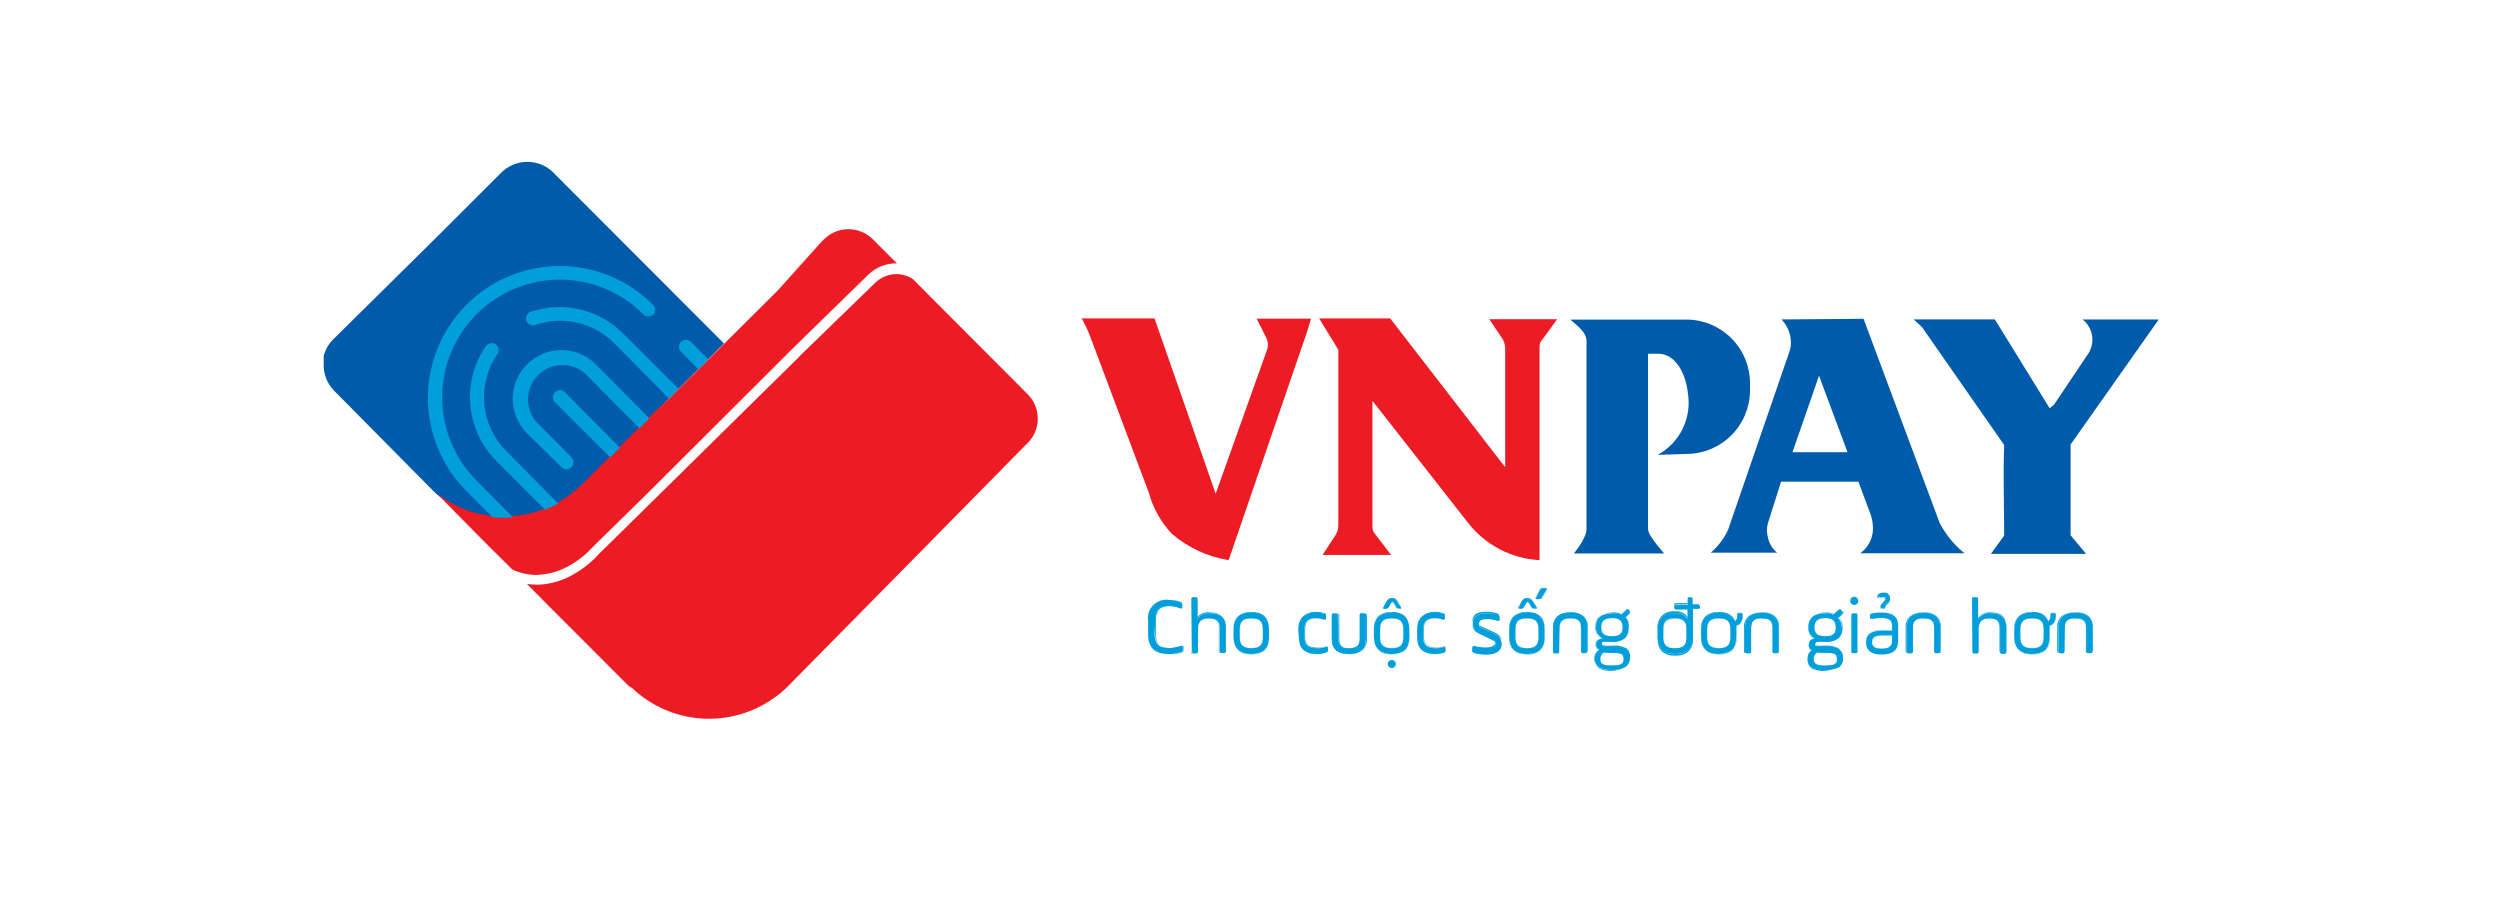
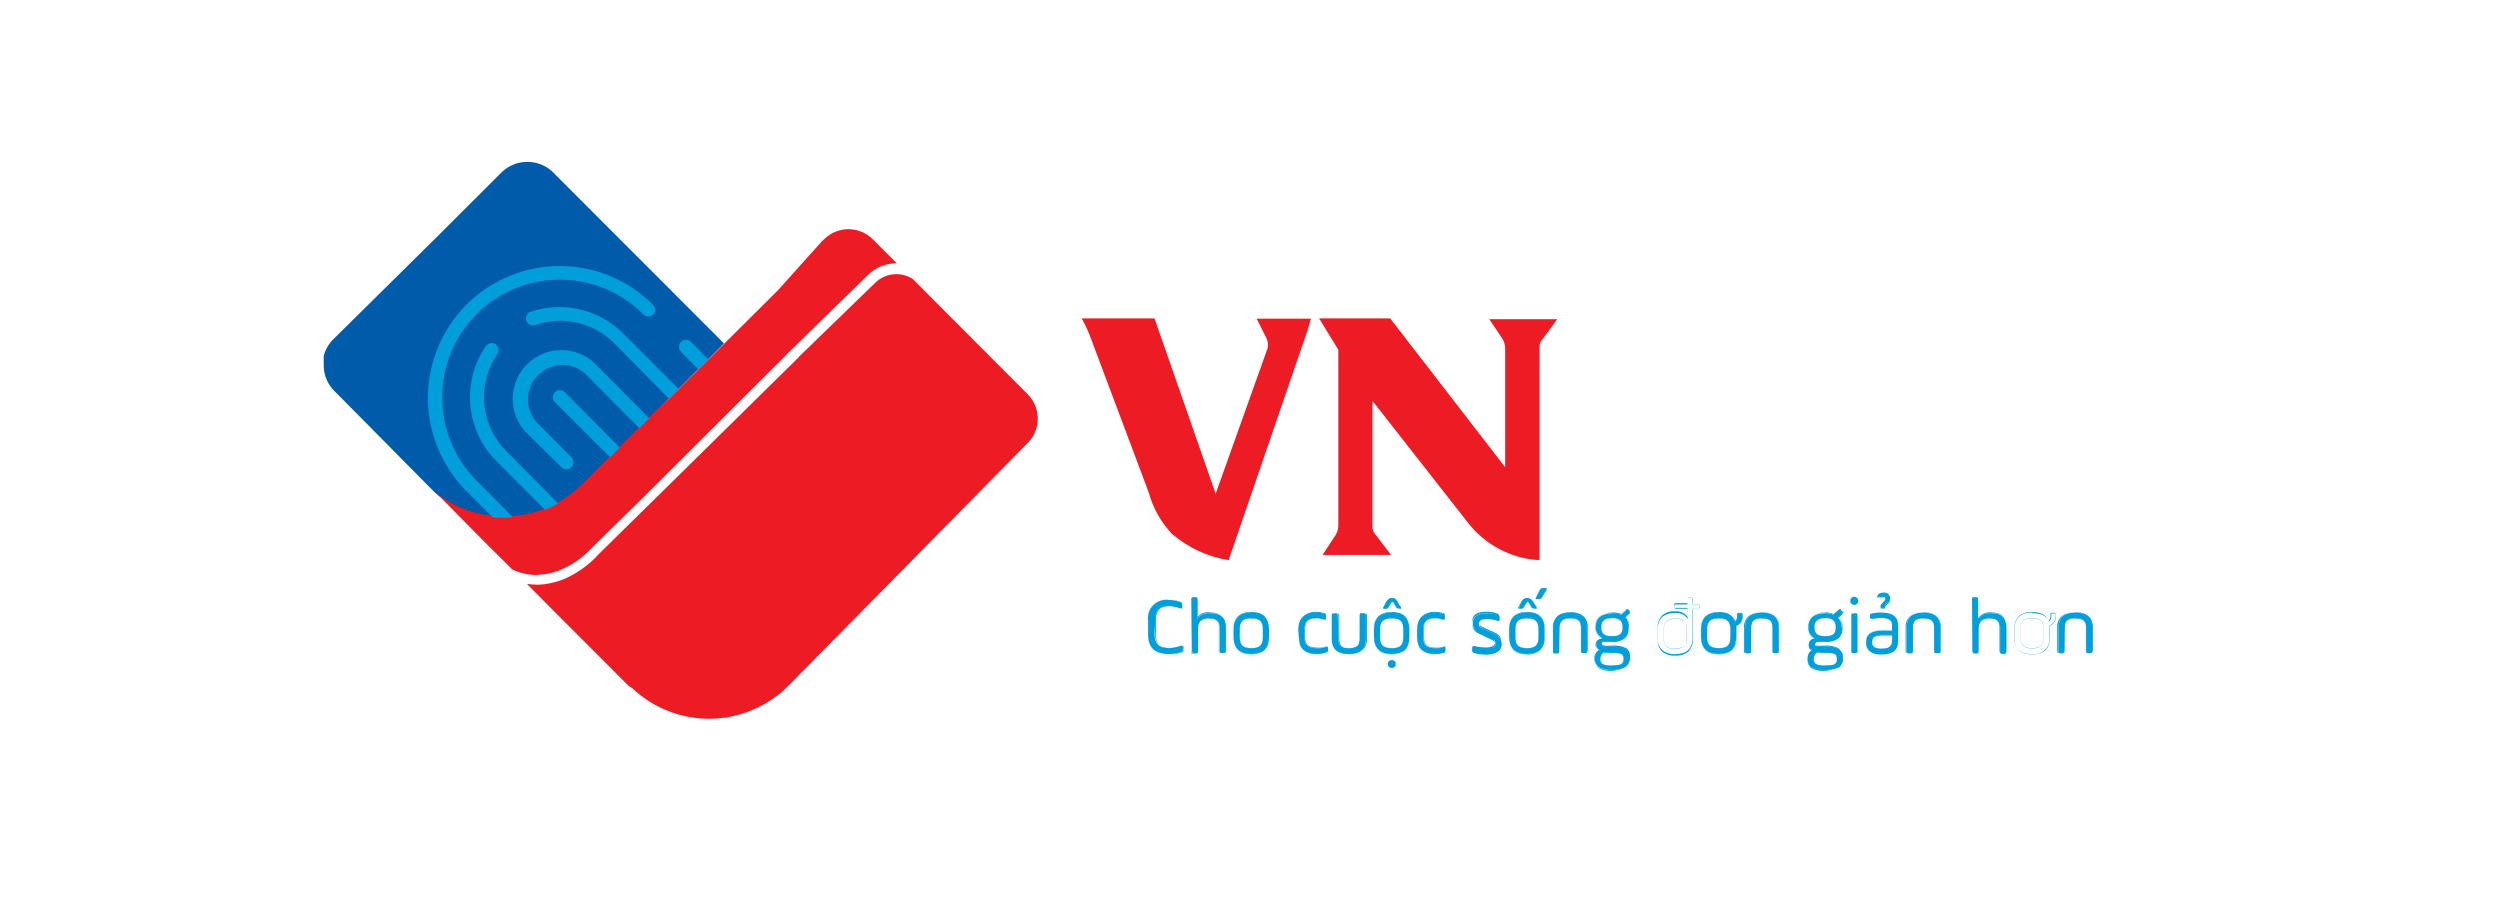
<svg xmlns="http://www.w3.org/2000/svg" fill="none" height="50" viewBox="0 0 139 50" width="139">
  <clipPath id="a">
    <path d="m18 9h102v31h-102z" />
  </clipPath>
  <g clip-path="url(#a)">
    <path d="m40.255 19.097-2.95 2.952-.147.148-.937.937-.693.701-.937.937-.147.14-.406.413-.147.14-1.379 1.38-.147.14c-.403.403-.86.748-1.357 1.026-.237.133-.484.249-.738.347-.571.222-1.173.354-1.784.391-.37.033-.743.033-1.113 0-.809-.088-1.591-.339-2.301-.738-.321-.166-.619-.375-.885-.62l-.17-.17-5.376-5.432-.111-.111c-.096-.104-.18-.217-.251-.34-.184-.313-.281-.67-.28-1.033-.004-.057-.004-.113 0-.17 0-.089 0-.177 0-.258v-.096c.072-.268.198-.519.369-.738.045-.058.095-.112.147-.162l.096-.096 5.789-5.72 3.466-3.462c.369-.37.864-.585 1.386-.603.522-.018 1.031.163 1.424.507z" fill="#005baa" />
    <path d="m29.835 31.969c-.466-.002-.927-.105-1.349-.303l-1.099-1.092-.273-.266-.044-.052-.509-.509-2.559-2.591.17.17c.268.248.568.459.892.627.709.399 1.492.65 2.301.738.37.033.743.033 1.113 0 .611-.038 1.213-.17 1.784-.391.254-.098.5-.214.738-.347.497-.278.954-.623 1.357-1.026l.147-.14 1.379-1.38.147-.14.406-.413.147-.14.936-.937.693-.701.959-.886.147-.148 5.936-5.905 2.433-2.709.133-.126c.359-.358.846-.559 1.353-.559.507 0 .994.201 1.353.559l1.342 1.343h.044c-.301-.013-.602.036-.883.144s-.538.272-.754.483l-4.535 4.429-.044.052-7.876 7.853-2.913 2.856-.177.185c-.396.385-.852.704-1.349.945-.277.134-.569.234-.87.295-.172.036-.348.058-.524.066z" fill="#ed1c24" />
    <path d="m57.142 24.625-.147.148-6.423 6.525-6.762 6.857c-.21.212-.437.407-.678.583l-.096.066c-1.176.841-2.607 1.245-4.048 1.144s-2.802-.701-3.849-1.698l-.177-.103-1.158-1.159-3.267-3.27-1.091-1.1-.147-.155c.175.029.353.044.531.044h.155c.208-.009.416-.036.619-.081.345-.069.68-.183.996-.34.543-.27 1.041-.624 1.475-1.048l.199-.214 2.507-2.465 8.62-8.488.044-.059 4.233-4.104c.275-.264.632-.426 1.011-.459.379-.034.759.063 1.076.275l.988.996 5.383 5.396c.048.046.092.095.133.148.3.367.453.832.43 1.305s-.221.921-.555 1.256z" fill="#ed1c24" />
    <path d="m36.332 17.481c-.076.071-.176.11-.28.11-.104 0-.204-.039-.28-.11-.606-.61-1.326-1.095-2.119-1.427s-1.643-.504-2.503-.507c-1.736-.005-3.402.679-4.633 1.904-1.231 1.224-1.926 2.888-1.931 4.625-.005 1.737.679 3.405 1.902 4.638l1.991 2.008c.002.015.002.03 0 .044-.36.033-.723.033-1.084 0l-1.475-1.476c-1.369-1.38-2.134-3.248-2.127-5.193s.785-3.807 2.164-5.177c1.379-1.37 3.245-2.136 5.188-2.129 1.943.007 3.804.786 5.173 2.166.067.07.105.162.108.259.003.097-.031.191-.093.265z" fill="#009edb" />
    <path d="m39.385 19.99-.553.546-.966-.974c-.036-.036-.065-.08-.085-.127-.02-.047-.03-.098-.03-.15s.01-.102.03-.15c.02-.048.049-.091.085-.127.036-.036.079-.065.127-.085.047-.02.098-.03.15-.03.051 0 .102.01.15.03.048.02.091.049.127.085z" fill="#009edb" />
    <path d="m31.038 27.999c-.237.131-.483.245-.737.34l-2.714-2.716c-.823-.83-1.331-1.921-1.436-3.085s.199-2.329.86-3.292c.06-.085.15-.143.252-.163s.207.002.294.059c.042.029.078.067.106.11.028.043.046.092.055.143.009.051.008.103-.004.153s-.032.098-.062.14c-.557.813-.814 1.796-.725 2.778.089.982.517 1.903 1.212 2.603z" fill="#009edb" />
    <path d="m37.733 21.622-.406.406-.133.133-3.046-3.078c-.557-.56-1.26-.953-2.029-1.135s-1.573-.144-2.322.109c-.05.023-.104.035-.16.036-.055.001-.11-.01-.16-.032-.051-.022-.096-.054-.133-.095-.037-.041-.065-.089-.083-.141s-.023-.108-.018-.163c.006-.055.023-.108.05-.156.028-.048.065-.089.11-.121s.096-.055.15-.066c.883-.29 1.829-.327 2.732-.108.903.219 1.727.686 2.379 1.348z" fill="#009edb" />
    <path d="m36.104 23.26-.553.554-3.06-3.085c-.369-.302-.837-.457-1.313-.432-.476.024-.926.225-1.262.563-.336.338-.534.79-.556 1.266-.022.477.135.944.439 1.312l1.969 1.986c.073.073.115.173.115.277 0 .104-.041.203-.115.277-.073.073-.173.115-.277.115-.104 0-.203-.041-.277-.115l-2.006-1.985c-.468-.517-.719-1.195-.7-1.892s.306-1.361.801-1.851 1.161-.772 1.857-.784 1.372.245 1.883.719z" fill="#009edb" />
    <path d="m34.466 24.892-.406.413-.133.125-3.075-3.07c-.073-.073-.115-.173-.115-.277s.041-.203.115-.277c.073-.073.173-.115.277-.115s.203.041.277.115z" fill="#009edb" />
-     <path clip-rule="evenodd" d="m111.416 24.721-4.557-6.54-.457-.421h4.513l3.045 4.938.244-.199 1.836-2.738c.23-.299.333-.677.286-1.052s-.24-.715-.537-.948h4.24l-4.903 6.953v5.049l.862 1.033h-5.294l.737-1.018c0-1.675-.059-3.381 0-5.056zm-12.366-6.96c.292.303.474.696.516 1.115.029.25-.004.504-.096.738l-3.385 9.831c-.224.494-.554.932-.966 1.284h3.687c-.271-.222-.454-.533-.516-.878-.067-.242-.067-.497 0-.738l.737-2.332h4.299l.671 1.801c.068.18.11.369.125.561.044.306.003.619-.118.904s-.317.531-.568.713h5.789c-.571-.46-1.04-1.033-1.379-1.683l-4.233-11.352zm3.687 7.381h-3.075l1.475-4.251 1.585 4.251zm-15.42-7.373h6.452c.936.002 1.833.375 2.495 1.038s1.035 1.561 1.037 2.498v.435c-.012.928-.387 1.815-1.044 2.469-.658.654-1.546 1.024-2.473 1.03l-1.615.052c.605-.33 1.091-.842 1.391-1.462.3-.621.399-1.32.282-1.999-.125-1.092-.686-2.14-1.622-2.163h-.59v9.676c-.003.155.044.308.133.435.177.278.374.541.59.79l.17.207h-5.014l.214-.288c.157-.207.288-.433.391-.672.065-.139.098-.29.096-.443v-10.415c-.022-.546-.56-.856-.892-1.188z" fill="#005baa" fill-rule="evenodd" />
    <path clip-rule="evenodd" d="m60.143 17.702h4.048l3.4 9.75 2.883-8.075c.053-.235.01-.482-.118-.686-.155-.332-.325-.649-.487-.974h3.023c-.177.657-.442 1.38-.671 2.045l-3.908 11.382c-1.173-.188-2.271-.699-3.171-1.476-.604-.651-1.042-1.438-1.276-2.296l-3.267-8.702c-.13-.333-.283-.656-.457-.967zm16.164 4.584v6.968c0 .281.066.332.243.561l.796 1.041h-3.812l.641-.982c.157-.191.241-.432.236-.679v-9.75l-1.069-1.742h3.953l6.393 8.274v-6.569c.007-.249-.074-.492-.229-.686-.214-.332-.442-.649-.656-.974h3.776l-.737 1.011c-.177.222-.243.273-.243.561v11.824c-.772-.04-1.527-.246-2.213-.604-.686-.358-1.287-.859-1.762-1.47z" fill="#ed1c24" fill-rule="evenodd" />
    <g fill="#009edb">
      <path d="m64.192 35.247c0 .517.221.79.789.79.222 0 .442-.04.649-.118.103-.044.133 0 .133.096v.059c0 .088 0 .126-.133.177-.204.08-.422.118-.642.111-.782 0-1.15-.347-1.15-1.115v-.738c-.022-.156-.007-.314.042-.464.05-.149.133-.285.244-.396s.246-.196.394-.246.307-.066.463-.045c.214.001.427.041.627.118.103.037.125.081.125.17v.059c0 .111-.044.14-.14.103-.198-.085-.411-.128-.627-.126-.546 0-.737.266-.737.842z" />
      <path d="m64.988 36.369c-.789 0-1.158-.362-1.158-1.122v-.738c-.022-.156-.008-.316.042-.466.05-.15.134-.286.246-.398s.248-.196.397-.246c.15-.05.309-.065.465-.042.214.001.427.041.627.118.111.044.133.089.133.177v.059.111c0 .015-.059 0-.111 0-.2-.079-.412-.119-.627-.118-.531 0-.737.258-.737.834v.738c0 .539.236.782.782.782.22.003.437-.037.641-.118h.111c.022 0 0 .052 0 .111v.059c0 .096 0 .133-.133.177-.217.08-.449.108-.678.081zm0-3.004c-.157-.023-.317-.008-.467.042s-.286.135-.398.248-.194.25-.243.401c-.048.151-.061.311-.036.468v.738c0 .738.369 1.107 1.15 1.107.217.012.434-.026.634-.111.111-.044.133-.081.133-.17v-.074c0-.059 0-.089 0-.103 0-.015-.044 0-.096 0-.207.081-.427.121-.649.118-.546 0-.796-.244-.796-.79v-.738c0-.583.243-.841.782-.841.217-.004.433.037.634.118h.096c.007-.016.011-.034.011-.052s-.004-.035-.011-.052v-.059c0-.081 0-.126-.133-.17-.199-.067-.409-.097-.619-.089z" />
      <path d="m66.242 33.357c0-.126 0-.148.14-.148h.052c.118 0 .14 0 .14.148v1.041c.086-.111.199-.197.328-.25.129-.053.271-.071.409-.052.524 0 .833.221.833.738v1.329c0 .118 0 .14-.14.14h-.059c-.118 0-.14 0-.14-.14v-1.277c0-.354-.155-.509-.575-.509s-.619.17-.619.583v1.218c0 .118 0 .14-.14.14h-.052c-.111 0-.14 0-.14-.14z" />
      <path d="m67.967 36.31h-.059c-.118 0-.14 0-.14-.148v-1.277c0-.362-.17-.502-.575-.502s-.612.17-.612.576v1.218c0 .118 0 .148-.147.148h-.052c-.118 0-.147 0-.147-.148v-2.82c0-.133 0-.155.147-.155h.052c.118 0 .147 0 .147.155v1.026c.086-.109.2-.194.329-.246.129-.052.27-.069.408-.049.553 0 .833.266.833.797v1.329c-.007.096-.059.096-.184.096zm-.774-1.956c.413 0 .583.155.583.517v1.292c0 .118 0 .133.133.133h.059c.118 0 .14 0 .14-.133v-1.329c0-.524-.28-.782-.826-.782-.139-.026-.282-.011-.413.043-.131.054-.243.144-.324.26v-.996c0-.118 0-.14-.133-.14h-.052c-.111 0-.14 0-.14.14v2.856c0 .118 0 .133.14.133h.052c.118 0 .133 0 .133-.133v-1.255c.022-.413.214-.591.649-.591z" />
      <path d="m68.587 35.416v-.413c0-.627.332-.945.988-.945s.981.325.981.945v.413c0 .635-.325.945-.981.945s-.988-.325-.988-.945zm1.63-.413c0-.435-.155-.627-.642-.627s-.649.192-.649.627v.413c0 .435.162.627.649.627s.642-.192.642-.627z" />
      <path d="m69.575 36.368c-.678 0-.988-.303-.988-.952v-.413c-.013-.133.002-.268.044-.395.042-.127.11-.244.199-.344.207-.169.471-.253.737-.236.671 0 .981.303.981.952v.413c.02.133.009.268-.033.395-.042.127-.113.243-.208.338s-.21.166-.338.208-.263.053-.395.033zm0-2.303c-.266-.021-.53.061-.737.229-.091.098-.16.215-.202.343-.042.127-.056.262-.042.396v.413c0 .642.31.937.981.937.266.024.531-.059.737-.229.091-.099.16-.215.202-.343.042-.127.056-.262.042-.396v-.413c-.007-.642-.317-.908-.981-.908zm0 1.985c-.472 0-.656-.177-.656-.635v-.413c0-.458.177-.635.656-.635s.649.177.649.635v.413c0 .465-.177.635-.649.635zm0-1.668c-.472 0-.641.162-.641.62v.413c0 .45.177.62.641.62s.642-.162.642-.62v-.413c0-.458-.177-.62-.642-.62z" />
      <path d="m72.186 34.988c0-.59.317-.93 1.003-.93.133-.004.265.016.391.059.111 0 .14.066.14.17v.044c0 .111 0 .148-.14.111-.123-.046-.253-.068-.384-.066-.501 0-.671.199-.671.62v.435c0 .45.199.613.737.613.135.005.27-.015.398-.059.103-.037.133 0 .133.111v.044c0 .096 0 .133-.14.162-.136.043-.278.063-.42.059-.686 0-1.01-.295-1.01-.93z" />
      <path d="m73.196 36.369c-.265.015-.527-.066-.737-.229-.093-.098-.163-.214-.206-.342s-.058-.263-.044-.397v-.443c-.008-.126.01-.251.053-.37.043-.118.11-.226.197-.317.203-.177.468-.268.737-.251.133-.001.265.019.391.059.118 0 .14.074.14.177v.044.118c-.017.009-.036.014-.055.014-.019 0-.038-.005-.055-.014-.124-.039-.253-.059-.383-.059-.479 0-.671.177-.671.613v.435c0 .443.192.605.738.605.135.006.27-.015.398-.059h.103c.022 0 .037.052.037.118v.044c0 .103 0 .14-.147.17-.159.056-.326.084-.494.081zm0-2.303c-.656 0-.996.317-.996.923v.443c0 .635.317.923 1.003.923.142.003.283-.014.42-.052.111 0 .14-.067.14-.162v-.044c0-.059 0-.096 0-.111 0-.015-.052 0-.096 0-.131.04-.268.06-.406.059-.509 0-.737-.177-.737-.62v-.435c0-.443.199-.627.678-.627.131-.001.261.021.383.066h.103c.022 0 0-.052 0-.111v-.044c0-.096 0-.133-.133-.17-.122-.02-.246-.023-.369-.007z" />
      <path d="m74.413 35.52c0 .354.147.524.597.524.45 0 .597-.162.597-.524v-1.277c0-.111 0-.14.147-.14h.044c.125 0 .147 0 .147.14v1.277c0 .546-.273.842-.936.842-.664 0-.966-.281-.966-.842v-1.277c0-.111 0-.14.147-.14h.044c.125 0 .147 0 .147.14z" />
      <path d="m75.01 36.368c-.619 0-.936-.288-.936-.849v-1.277c0-.111 0-.148.14-.148h.052c.125 0 .147 0 .147.148v1.277c0 .377.17.517.597.517s.59-.14.59-.517v-1.277c0-.111 0-.148.155-.148h.044c.133 0 .147 0 .147.148v1.277c.011.114-.003.229-.04.337-.037.108-.096.207-.174.291-.204.163-.462.242-.723.221zm-.796-2.273c-.103 0-.133 0-.133.133v1.277c-.01.115.005.231.045.339.039.108.102.207.184.288.209.162.474.236.737.207.131.015.263.003.39-.034.127-.037.245-.098.347-.18.078-.082.137-.18.174-.287.037-.107.05-.221.04-.333v-1.262c0-.103 0-.133-.14-.133h-.044c-.111 0-.14 0-.14.133v1.277c0 .384-.17.531-.605.531s-.605-.148-.605-.531v-1.277c0-.103 0-.133-.14-.133z" />
      <path d="m76.396 35.417v-.413c0-.627.325-.945.988-.945s.973.325.973.945v.413c0 .635-.325.945-.973.945s-.988-.325-.988-.945zm1.63-.413c0-.435-.155-.627-.641-.627s-.656.192-.656.627v.413c0 .435.17.627.656.627s.641-.192.641-.627zm-.959-1.535c.103-.162.17-.221.317-.221s.206.044.317.221l.17.266c.052.081 0 .103-.059.103-.038.006-.077-.001-.11-.019-.034-.019-.06-.048-.074-.084l-.103-.177c-.066-.126-.14-.126-.214 0l-.096.177c-.016.035-.042.064-.075.082-.033.019-.071.026-.109.021h-.044c-.088 0-.103 0-.052-.103zm.162 3.292c.031-.03.071-.051.113-.059.043-.008.087-.003.127.014.04.017.074.045.098.082.024.036.037.079.037.122s-.013.086-.037.122c-.024.036-.058.065-.098.082-.04.017-.084.022-.127.014-.043-.008-.082-.029-.113-.059-.021-.021-.038-.045-.05-.073-.011-.027-.017-.057-.017-.086s.006-.059.017-.086c.011-.027.028-.052.05-.073z" />
      <path d="m77.384 37.143c-.058-.002-.113-.026-.154-.067-.041-.041-.065-.096-.067-.154-.001-.03.004-.06.016-.088.011-.028.029-.053.051-.074.019-.022.043-.039.07-.05.027-.011.056-.017.085-.016.061 0 .119.024.162.067s.067.101.067.162c.001.029-.004.058-.016.085-.011.027-.029.051-.05.07-.021.021-.047.038-.074.049-.028.011-.058.017-.088.017zm0-.443c-.029 0-.058.006-.084.017s-.051.028-.071.049c-.039.042-.06.098-.059.155 0.0.057.022.112.059.154.042.039.097.061.154.061.057 0 .113-.022.155-.06.021-.02.038-.044.049-.071.011-.027.017-.055.017-.084-.002-.058-.026-.113-.067-.154-.041-.041-.096-.065-.154-.067zm0-.332c-.678 0-.996-.303-.996-.952v-.413c-.012-.134.005-.268.048-.395.043-.127.112-.244.203-.343.207-.17.47-.255.738-.236.671 0 .981.303.981.952v.413c.02.133.009.268-.033.395-.042.127-.113.243-.208.338s-.21.166-.338.208c-.127.042-.262.053-.395.033zm0-2.303c-.266-.023-.531.059-.737.229-.091.098-.16.215-.202.343s-.056.262-.042.396v.413c0 .642.31.937.981.937.266.022.53-.06.738-.229.091-.099.16-.215.202-.343.042-.127.056-.262.042-.396v-.413c-.007-.642-.317-.908-.981-.908zm0 1.985c-.472 0-.656-.177-.656-.635v-.413c0-.458.177-.635.656-.635.479 0 .642.177.642.635v.413c0 .465-.17.635-.642.635zm0-1.668c-.472 0-.649.162-.649.62v.413c0 .45.184.62.649.62.465 0 .634-.162.634-.62v-.413c0-.458-.17-.62-.634-.62zm.428-.539c-.039.006-.078-.002-.112-.022-.034-.02-.059-.051-.072-.088l-.103-.17c0-.067-.074-.096-.103-.096 0 0-.074 0-.103.096l-.103.17c-.013.037-.039.068-.072.088-.034.02-.073.028-.112.022h-.044c-.052 0-.074 0-.081 0s0-.044 0-.081l.17-.266c.111-.162.17-.221.325-.221s.206.044.317.221l.17.266c0 .037.044.067 0 .081-.044.015-.022 0-.074 0zm-.428-.384s.074 0 .111.096l.103.177c.013.035.038.064.07.083.032.019.07.026.107.02h.081c.007 0 0 0 0-.074l-.125-.288c-.103-.177-.17-.221-.31-.221s-.206.052-.317.221l-.17.266v.074c0 .015 0 0 .074 0h-.015c.037.003.073-.005.105-.023.032-.018.057-.046.072-.08l.103-.177c.037-.044.074-.074.111-.074z" />
      <path d="m78.793 34.988c0-.59.317-.93 1.003-.93.133-.004.265.016.391.059.111 0 .14.066.14.17v.044c0 .111 0 .148-.14.111-.122-.047-.253-.069-.384-.066-.501 0-.671.199-.671.62v.435c0 .45.199.613.701.613.138.004.275-.016.406-.059.103-.037.133 0 .133.111v.044c0 .096 0 .133-.147.162-.133.043-.273.063-.413.059-.693 0-1.018-.295-1.018-.93z" />
      <path d="m79.811 36.369c-.266.018-.529-.063-.738-.229-.094-.096-.166-.213-.209-.341s-.058-.264-.041-.398v-.443c-.009-.125.008-.251.05-.369.042-.118.108-.226.194-.318.203-.177.468-.268.737-.251.135-.001.269.019.398.059.111 0 .133.074.133.177v.044.118c-.017.009-.036.014-.055.014s-.038-.005-.055-.014c-.124-.039-.253-.059-.383-.059-.472 0-.671.177-.671.613v.435c0 .443.192.605.701.605.135.006.27-.015.398-.059.017-.008.036-.011.055-.011.019 0 .038.004.055.011v.118.044c0 .103 0 .14-.14.17-.138.048-.282.075-.428.081zm0-2.303c-.649 0-.996.317-.996.923v.443c0 .635.317.923 1.01.923.139.002.278-.015.413-.052.111 0 .14-.067.14-.162v-.044c0-.059 0-.096 0-.111 0-.015-.052 0-.096 0-.131.04-.268.06-.406.059-.509 0-.737-.177-.737-.62v-.435c0-.443.199-.627.678-.627.133-.002.266.021.391.066h.096c.015 0 0-.052 0-.111v-.044c0-.096 0-.133-.133-.17-.124-.021-.251-.024-.376-.007z" />
      <path d="m81.853 36.073c0-.111 0-.14.147-.118.213.062.434.095.656.096.347 0 .487-.066.487-.258s-.074-.222-.288-.325l-.546-.258c-.288-.14-.42-.273-.42-.583s.266-.531.796-.531c.19-.001.379.026.56.081.103 0 .133.067.133.17v.044c0 .111 0 .133-.14.103-.181-.057-.37-.084-.56-.081-.332 0-.457.067-.457.251s.081.221.236.295l.575.258c.302.148.45.28.45.605 0 .325-.273.576-.848.576-.214.003-.428-.025-.634-.081-.118-.037-.147-.074-.147-.17z" />
      <path d="m82.635 36.368c-.217.001-.433-.029-.641-.089-.111 0-.14-.066-.14-.17 0-.059 0-.096 0-.111 0-.015.059 0 .118 0 .214.059.434.089.656.089.354 0 .487-.066.487-.251 0-.184-.066-.214-.288-.317l-.553-.266c-.273-.133-.42-.266-.42-.583 0-.317.258-.576.804-.576.191-.004.38.026.56.089.111 0 .14.066.14.17v.044c.014.036.014.075 0 .111-.038.016-.08.016-.118 0-.178-.061-.365-.091-.553-.089-.325 0-.45.074-.45.251.004.066.028.129.068.18.041.052.097.089.16.107l.575.266c.295.133.45.273.45.605 0 .332-.28.539-.855.539zm-.737-.413h-.044v.103c0 .096 0 .133.14.162.206.058.42.085.634.081.583 0 .841-.17.841-.568s-.155-.465-.442-.598l-.575-.266c-.067-.017-.126-.055-.17-.108-.044-.053-.07-.119-.074-.187 0-.184.133-.258.465-.258.19-.002.38.028.56.088h.103c.007-.016.01-.034.01-.052 0-.018-.004-.035-.01-.052v-.044c0-.103 0-.126-.133-.162-.181-.058-.37-.086-.56-.081-.538 0-.789.177-.789.561s.14.443.413.576l.546.266c.221.103.295.184.295.325 0 .14-.133.258-.494.258-.224-0-.447-.03-.664-.089z" />
      <path d="m83.911 35.417v-.413c0-.627.332-.945.988-.945s.981.325.981.945v.413c0 .635-.325.945-.981.945s-.988-.325-.988-.945zm1.63-.413c0-.435-.147-.627-.641-.627s-.649.192-.649.627v.413c0 .435.162.627.649.627s.641-.192.641-.627zm-.959-1.535c.111-.162.17-.222.317-.222s.214.044.317.222l.177.266c.052.081 0 .103-.059.103-.038.006-.077-.001-.11-.019-.034-.019-.06-.048-.074-.084l-.103-.177c-.074-.125-.147-.125-.214 0l-.103.177c-.044.088-.088.103-.184.103-.096 0-.111 0-.059-.103zm1.143-.266c-.018.034-.046.062-.081.08-.034.018-.073.026-.111.023h-.044c-.103 0-.118 0-.066-.111l.184-.362c.017-.045.049-.084.09-.108.042-.024.091-.033.138-.025h.044c.118 0 .14 0 .074.126z" />
      <path d="m84.899 36.369c-.671 0-.988-.303-.988-.952v-.413c-.013-.133.002-.268.044-.395.042-.127.11-.244.199-.344.208-.168.471-.252.738-.236.671 0 .988.303.988.952v.413c.007.657-.325.974-.981.974zm0-2.303c-.266-.021-.53.061-.737.229-.091.098-.16.215-.202.343-.042.127-.056.262-.042.396v.413c0 .642.31.937.981.937.266.024.531-.059.738-.229.091-.099.16-.215.202-.343.042-.127.056-.262.042-.395v-.413c-.037-.642-.317-.908-.981-.908zm0 1.985c-.472 0-.656-.177-.656-.635v-.413c0-.458.177-.635.656-.635.479 0 .649.177.649.635v.413c0 .465-.177.635-.649.635zm0-1.668c-.472 0-.641.162-.641.62v.413c0 .45.177.62.641.62.465 0 .642-.162.642-.62v-.413c0-.458-.177-.62-.642-.62zm.435-.539c-.04.006-.08-.002-.115-.022-.035-.02-.062-.052-.076-.089l-.103-.17c-.066-.125-.133-.125-.206 0l-.096.17c-.015.037-.042.069-.076.089-.035.02-.076.028-.115.022-.052 0-.081 0-.088 0s0-.044 0-.081l.17-.266c.103-.162.17-.221.317-.221s.214.044.325.221l.17.266v.081c0 .015-.052 0-.103 0zm-.435-.384s.074 0 .111.096l.103.177c.015.035.042.064.075.082s.071.026.109.021h.081c.007 0 0 0 0-.074l-.17-.266c-.111-.177-.17-.221-.317-.221-.147 0-.206.052-.31.221l-.17.266v.074c0 .015 0 0 .081 0 .038.004.075-.004.108-.023.033-.018.059-.047.076-.081l.096-.177c.052-.067.088-.096.125-.096zm.634-.148h-.044c-.059 0-.088 0-.096 0-.012-.031-.012-.065 0-.096l.192-.362c.005-.028.016-.055.032-.079.016-.024.037-.044.061-.059.024-.015.051-.025.08-.029.028-.004.057-.002.085.005h.044.111c.007 0 0 .052 0 .111l-.221.369c-.019.047-.054.086-.098.112-.044.025-.095.035-.146.028zm.302-.613c-.046-.006-.094.003-.134.028-.04.024-.071.061-.087.105l-.192.362v.089c0 .015 0 0 .088 0h.044c.039.001.077-.009.111-.029s.062-.048.081-.082l.221-.369c0-.052.044-.081 0-.096-.044-.015-.044 0-.103 0z" />
      <path d="m86.691 36.177c0 .118 0 .14-.14.14h-.052c-.111 0-.147 0-.147-.14v-1.277c0-.561.317-.842.944-.842s.929.295.929.842v1.277c0 .118 0 .14-.14.14h-.029c-.125 0-.147 0-.147-.14v-1.277c0-.362-.14-.524-.59-.524-.45 0-.605.17-.605.524z" />
      <path d="m88.055 36.309c-.125 0-.155 0-.155-.148v-1.262c0-.376-.155-.517-.583-.517s-.597.14-.597.517v1.277c0 .118 0 .148-.147.148h-.052c-.111 0-.147 0-.147-.148v-1.277c0-.561.317-.849.944-.849.131-.013.264-.001.391.037.127.038.244.101.347.184.079.083.139.182.177.29.038.108.053.223.044.337v1.277c-.044.133-.066.133-.221.133zm-.737-1.941c.435 0 .597.148.597.531v1.277c0 .118 0 .133.14.133.118 0 .14 0 .14-.133v-1.277c.009-.113-.005-.227-.044-.334-.038-.107-.099-.204-.177-.286-.19-.138-.422-.203-.656-.184-.263-.03-.528.044-.737.207-.082.081-.146.18-.186.288s-.058.224-.05.34v1.277c0 .118 0 .133.14.133h.096c.118 0 .14 0 .14-.133v-1.306c-.029-.384.14-.531.597-.531z" />
      <path d="m90.555 34.892c0 .517-.302.782-.929.782-.157-.017-.315-.017-.472 0-.033.005-.062.023-.082.049-.02.026-.03.059-.028.092 0 .059 0 .103.118.125.155.012.31.012.465 0 .254-.018.508.031.737.14.077.053.138.125.176.209s.054.178.045.27c.01.1-.005.201-.043.294-.039.093-.1.174-.178.238-.227.119-.482.173-.737.155-.255.016-.51-.038-.738-.155-.072-.054-.13-.126-.167-.209s-.053-.173-.046-.264c-.005-.096.016-.192.062-.276.046-.085.114-.155.196-.204-.058-.023-.107-.064-.14-.117s-.049-.115-.044-.178c0-.199.118-.317.361-.354-.124-.053-.228-.145-.296-.262-.068-.117-.096-.253-.08-.387v-.007c0-.487.347-.738.929-.738.159-.003.318.027.465.089l.258-.229c.074-.067.111-.067.184 0 .074.066.074.103 0 .177l-.199.207c.065.066.115.144.148.231.033.086.048.179.043.271zm-1.364 1.373c-.068.034-.124.087-.162.153-.038.066-.056.141-.052.216 0 .295.17.369.649.369.479 0 .649-.074.649-.376 0-.303-.162-.332-.649-.332-.146.001-.291-.009-.435-.029zm1.025-1.432c0-.317-.199-.472-.59-.472-.391 0-.597.155-.597.472v.059c0 .317.147.48.597.48.45 0 .59-.162.59-.48z" />
      <path d="m89.626 37.299c-.255.019-.51-.032-.737-.148-.072-.056-.129-.13-.167-.213-.037-.084-.054-.175-.047-.267-.006-.094.014-.189.057-.273.043-.084.107-.156.187-.207-.056-.025-.103-.067-.135-.12-.032-.053-.046-.114-.043-.175 0-.197.118-.315.354-.354-.122-.055-.224-.148-.29-.265-.066-.117-.094-.251-.079-.385v-.059c-.003-.108.018-.216.061-.316s.108-.188.19-.26c.198-.146.44-.219.686-.207.159-.003.318.027.465.089l.258-.221c.074-.074.111-.074.184 0 .044.037.059.059.059.088s0 .052-.059.096l-.199.199c.067.064.12.143.154.229.034.087.05.18.045.273v.059c0 .517-.317.782-.936.782-.157-.018-.315-.018-.472 0-.03.007-.057.024-.075.048s-.029.054-.028.085c0 .059.037.096.111.118.155.013.31.013.465 0 .266-.024.534.024.774.14.076.052.137.125.175.21.038.085.051.178.039.27.013.101-.001.204-.04.299-.039.094-.101.177-.182.24-.23.152-.498.236-.774.243zm0-3.233c-.575 0-.922.288-.922.738v.059c-.015.133.013.268.079.385.066.117.168.209.29.265-.243.037-.361.148-.361.347-.001.062.015.123.048.175.033.052.08.094.136.12-.081.048-.147.118-.191.201-.044.083-.065.177-.06.271-.006.089.01.179.046.261.036.082.091.155.161.211.229.112.483.163.737.148.255.019.51-.032.738-.148.078-.063.139-.145.178-.238.039-.093.054-.194.043-.294.011-.091-.004-.183-.041-.266-.038-.083-.097-.155-.173-.206-.23-.11-.484-.158-.737-.14-.157.017-.315.017-.472 0-.03-.005-.057-.02-.078-.043-.02-.023-.032-.052-.033-.082-.002-.033.008-.066.028-.091.02-.026.05-.043.082-.049.157-.018.315-.018.472 0 .261.026.522-.042.737-.192.079-.074.14-.165.179-.266s.056-.209.049-.317v-.081c.005-.092-.01-.184-.044-.27s-.087-.162-.155-.225l.199-.207c.044 0 .059-.066.059-.089-.002-.016-.008-.032-.017-.046-.009-.014-.021-.026-.035-.035h-.037c-.066-.066-.103-.066-.177 0l-.258.229c-.149-.065-.31-.098-.472-.096zm0 2.952c-.501 0-.649-.089-.649-.377-.008-.076.008-.153.047-.219.038-.066.097-.119.167-.15.145.009.29.009.435 0 .487 0 .656.052.656.34s-.162.435-.656.435zm-.435-.738c-.067.032-.122.084-.159.149-.037.065-.053.139-.047.213 0 .281.147.369.641.369s.642-.089.642-.377c0-.288-.155-.332-.642-.332-.145.012-.29.014-.435.007zm.435-.893c-.428 0-.597-.14-.597-.487v-.066c0-.325.192-.48.597-.48s.597.162.597.48v.059c0 .347-.17.487-.597.487zm0-1.019c-.398 0-.59.155-.59.472v.059c0 .34.17.48.59.48s.59-.14.59-.48v-.066c0-.31-.199-.472-.59-.472z" />
-       <path d="m94.522 33.726c0 .096 0 .126-.125.126h-.266v1.572c0 .627-.332.937-.988.937s-.981-.31-.981-.937v-.421c-.013-.124.002-.25.044-.368s.111-.224.2-.312c.089-.087.198-.153.316-.193s.245-.052.369-.035c.141-.023.286-.005.417.053.131.058.242.152.321.272v-.531h-.612c-.103 0-.125 0-.125-.126 0-.096 0-.125.125-.125h.612v-.281c0-.126 0-.148.14-.148h-.015c.111 0 .147 0 .147.148v.244h.266c.096 0 .125 0 .125.125zm-2.043 1.69c0 .435.147.627.641.627.494 0 .649-.192.649-.627v-.413c0-.435-.155-.627-.649-.627-.494 0-.641.192-.641.627z" />
      <path d="m93.143 36.369c-.267.019-.531-.065-.737-.236-.091-.098-.16-.215-.202-.343-.042-.127-.056-.262-.042-.396v-.421c-.014-.133 0-.267.041-.394s.107-.244.195-.344c.098-.091.215-.161.342-.203.127-.042.262-.056.395-.041.134-.015.269.006.391.062.122.056.227.144.302.255v-.509h-.612c-.103 0-.133 0-.133-.133 0-.103 0-.133.133-.133h.605v-.177c0-.126 0-.155.147-.155h-.015c.111 0 .147 0 .147.155v.236h.266c.096 0 .133 0 .133.133 0 .096 0 .133-.133.133h-.266v1.565c.029.627-.302.945-.959.945zm-.052-2.273c-.125-.01-.251.005-.37.044s-.229.102-.323.185c-.086.101-.15.219-.189.346s-.053.26-.039.392v.421c-.017.133-.005.268.036.395.041.128.109.244.2.343.206.17.471.253.737.229.266.021.53-.061.737-.229.091-.098.16-.215.202-.342s.056-.262.041-.396v-1.639h.273c.088 0 .125 0 .125-.118 0-.088 0-.118-.125-.118h-.273v-.251c0-.126 0-.14-.14-.14h-.029c-.118 0-.133 0-.133.14v.251h-.605c-.103 0-.118 0-.118.118 0 .089 0 .118.118.118h.62v.561c-.081-.118-.194-.211-.326-.266-.132-.055-.278-.07-.418-.044zm.052 1.986c-.472 0-.649-.17-.649-.635v-.413c0-.458.184-.635.649-.635s.656.177.656.635v.413c0 .428-.184.605-.656.605zm0-1.668c-.457 0-.642.17-.642.62v.413c0 .458.177.62.642.62s.641-.162.641-.62v-.413c0-.487-.17-.65-.641-.65z" />
      <path d="m94.581 35.416v-.413c0-.627.324-.945.988-.945.494 0 .782.17.907.487.066 0 .133-.118.133-.354 0-.066 0-.089.103-.089h.074c.081 0 .096 0 .096.089 0 .362-.14.539-.354.598.008.071.008.143 0 .214v.413c0 .635-.324.945-.973.945-.649 0-.973-.325-.973-.945zm1.63-.413c0-.435-.155-.627-.642-.627s-.656.192-.656.627v.413c0 .435.17.627.656.627s.642-.192.642-.627z" />
      <path d="m95.569 36.368c-.678 0-.996-.303-.996-.952v-.413c-.012-.134.005-.268.048-.396.043-.127.112-.244.203-.343.207-.17.47-.255.737-.236.487 0 .737.155.907.487.088-.037.125-.155.125-.347 0-.074 0-.096.111-.096h.074c.081 0 .103 0 .103.096 0 .325-.118.531-.354.605.004.069.004.138 0 .207v.413c.019.131.008.265-.033.391-.041.126-.111.241-.204.335s-.206.166-.332.209c-.125.043-.259.056-.39.039zm0-2.303c-.266-.023-.531.059-.738.229-.091.099-.16.215-.202.343-.042.127-.056.262-.042.396v.413c0 .642.31.937.981.937.266.022.53-.06.737-.229.091-.098.16-.215.202-.343s.056-.262.042-.396v-.413c.004-.071.004-.143 0-.214.236-.074.354-.273.354-.598 0-.066 0-.081-.096-.081h-.074c-.074 0-.096 0-.096.081 0 .199-.044.317-.14.362-.162-.332-.442-.458-.929-.458zm0 1.986c-.472 0-.656-.177-.656-.635v-.413c0-.458.177-.635.656-.635.479 0 .641.177.641.635v.413c0 .465-.17.635-.641.635zm0-1.668c-.472 0-.649.162-.649.62v.413c0 .45.184.62.649.62.465 0 .634-.162.634-.62v-.413c0-.458-.17-.62-.634-.62z" />
      <path d="m97.361 36.177c0 .118 0 .14-.147.14h-.052c-.111 0-.14 0-.14-.14v-1.277c0-.561.317-.842.937-.842.619 0 .936.295.936.842v1.277c0 .118 0 .14-.147.14h-.052c-.125 0-.147 0-.147-.14v-1.277c0-.362-.133-.524-.59-.524-.457 0-.597.17-.597.524z" />
      <path d="m98.747 36.309h-.052c-.125 0-.147 0-.147-.148v-1.262c0-.376-.162-.517-.59-.517s-.597.14-.597.517v1.277c0 .118-0.0.148-.147.148h-.052c-.111 0-.147 0-.147-.148v-1.277c0-.561.317-.849.944-.849.131-.013.264-.001.391.037.127.038.244.101.347.184.08.082.141.181.179.289.038.108.053.224.042.338v1.277c-.022.133-.044.133-.17.133zm-.789-1.956c.435 0 .597.148.597.531v1.277c0 .118 0 .133.14.133h.052c.118 0 .14 0 .14-.133v-1.262c.009-.113-.005-.226-.042-.332s-.095-.205-.172-.288c-.103-.082-.221-.144-.347-.18-.127-.037-.259-.048-.39-.034-.263-.03-.528.044-.737.207-.082.081-.146.18-.186.288-.041.108-.058.224-.05.339v1.277c0 .118 0 .133.14.133h.052c.118 0 .14 0 .14-.133v-1.277c.059-.384.229-.531.664-.531z" />
      <path d="m102.42 34.892c0 .517-.303.782-.922.782-.159-.017-.32-.017-.479 0-.033.005-.062.023-.083.049-.02.026-.03.059-.028.092 0 .059 0 .103.118.125.157.012.315.012.472 0 .254-.018.508.031.737.14.075.054.134.127.172.211.037.084.052.177.042.269.01.1-.005.201-.043.294-.039.093-.1.174-.178.238-.226.12-.482.174-.737.155-.27.023-.541-.03-.782-.155-.07-.056-.126-.128-.162-.211s-.051-.172-.045-.262c-.005-.095.015-.19.059-.275.044-.085.111-.155.192-.205-.058-.023-.107-.064-.14-.117s-.049-.115-.044-.178c0-.199.118-.317.361-.354-.124-.053-.228-.145-.296-.262-.067-.117-.096-.253-.08-.387v-.007c0-.487.347-.738.937-.738.156-.003.312.027.457.089l.258-.229c.074-.067.11-.067.184 0 .074.066.074.103 0 .177l-.199.207c.065.066.115.144.148.231.033.086.048.179.044.271zm-1.365 1.373c-.067.034-.123.087-.161.153s-.056.141-.052.216c0 .295.169.369.656.369s.641-.074.641-.376c0-.303-.162-.332-.641-.332-.148.001-.296-.009-.443-.029zm1.011-1.432c0-.317-.192-.472-.583-.472s-.597.155-.597.472v.059c0 .317.14.48.597.48s.583-.162.583-.48z" />
      <path d="m101.498 37.299c-.269.026-.54-.025-.782-.148-.072-.056-.129-.13-.166-.213-.037-.084-.054-.175-.047-.267-.006-.095.014-.19.058-.275.044-.085.111-.155.192-.205-.058-.023-.107-.065-.14-.117-.033-.053-.049-.115-.044-.178 0-.197.118-.315.354-.354-.122-.055-.224-.148-.29-.265s-.094-.251-.079-.385v-.059c-.003-.108.018-.216.061-.316.044-.1.108-.188.19-.26.2-.147.445-.22.693-.207.157-.003.313.027.457.089l.258-.221c.074-.074.111-.074.185 0 .044.037.059.059.059.088s0 .052-.059.096l-.192.199c.065.066.115.144.148.231s.048.179.044.271v.059c0 .517-.317.782-.929.782-.16-.018-.321-.018-.48 0-.03.007-.056.024-.075.048s-.029.054-.028.085c0 .059 0 .096.111.118.157.014.315.014.472 0 .253-.018.507.031.737.14.077.052.139.124.178.209s.054.178.043.271c.011.102-.004.205-.044.299-.04.094-.103.177-.184.239-.209.14-.451.223-.701.243zm0-3.233c-.583 0-.929.288-.929.738v.059c-.015.133.012.268.079.385.066.117.167.209.29.265-.244.037-.354.148-.354.347-.003.061.012.122.043.174.032.053.078.095.134.121-.081.048-.147.118-.192.201-.044.083-.064.177-.059.271-.006.09.01.181.047.263.038.082.095.154.167.209.492.197 1.041.197 1.534 0 .077-.064.137-.145.174-.238.038-.093.051-.194.039-.293.011-.091-.003-.183-.041-.266-.038-.083-.097-.155-.172-.206-.229-.112-.484-.161-.738-.14-.157.018-.315.018-.472 0-.081 0-.118-.066-.118-.126-.002-.033.008-.066.028-.091.021-.026.05-.043.083-.049.159-.019.32-.019.479 0 .246.016.491-.051.693-.192.079-.074.14-.165.179-.266.04-.101.057-.209.05-.317v-.081c.005-.092-.01-.184-.045-.27-.034-.086-.087-.162-.154-.225l.206-.207c.028-.022.046-.054.052-.089-.003-.016-.008-.032-.017-.046s-.021-.026-.035-.035c-.073-.074-.103-.066-.184 0l-.258.229c-.16-.071-.334-.104-.509-.096zm0 2.952c-.509 0-.656-.089-.656-.377-.008-.076.008-.153.046-.219.039-.066.097-.119.168-.15.147.009.295.009.442 0 .479 0 .649.052.649.34s-.221.435-.649.435zm-.442-.738c-.067.032-.123.084-.16.149-.036.065-.053.139-.047.213 0 .281.148.369.649.369s.634-.089.634-.377c0-.288-.155-.332-.634-.332-.147.012-.295.014-.442.007zm.442-.893c-.428 0-.605-.14-.605-.487v-.066c0-.325.199-.48.605-.48s.59.162.59.48v.059c-.022.347-.17.487-.59.487zm0-1.019c-.406 0-.597.155-.597.472v.059c0 .34.169.48.597.48s.583-.14.583-.48v-.066c-.015-.31-.2-.472-.583-.472z" />
      <path d="m103.32 33.409c.001.029-.004.057-.014.084-.011.027-.026.051-.046.072-.02.021-.044.037-.071.048-.026.011-.054.017-.083.017-.03.001-.059-.004-.087-.015s-.053-.027-.074-.048c-.022-.021-.039-.045-.05-.073-.012-.027-.018-.057-.018-.086.002-.059.027-.116.07-.157.042-.041.099-.064.159-.064.057.002.112.026.151.067.04.041.063.097.063.154zm-.384.834c0-.111 0-.14.14-.14h.052c.111 0 .14 0 .14.14v1.934c0 .118 0 .14-.14.14h-.052c-.125 0-.14 0-.14-.14z" />
      <path d="m103.128 36.31h-.052c-.125 0-.147 0-.147-.148v-1.919c0-.111 0-.148.147-.148h.052c.11 0 .147 0 .147.148v1.934c0 .133-.037.133-.147.133zm-.052-2.214c-.118 0-.14 0-.14.133v1.934c0 .118 0 .133.14.133h.052c.103 0 .133 0 .133-.133v-1.919c0-.103 0-.133-.133-.133zm0-.48c-.058 0-.115-.023-.156-.065-.042-.042-.065-.098-.065-.157s.023-.115.065-.157c.041-.042.098-.065.156-.065.059 0 .115.023.157.065.041.042.064.098.064.157s-.023.115-.064.157c-.042.042-.098.065-.157.065zm0-.435c-.028 0-.056.006-.082.016-.026.011-.049.027-.069.046-.02.02-.036.043-.046.07-.011.026-.017.054-.017.082s.006.056.017.082c.01.026.026.05.046.069.02.02.043.036.069.046.026.011.054.016.082.016.057 0 .111-.022.151-.063.041-.04.063-.095.063-.151 0-.057-.022-.111-.063-.151-.04-.04-.094-.063-.151-.063z" />
      <path d="m105.532 35.653c0 .502-.288.738-.937.738-.516 0-.841-.207-.841-.672s.303-.657.915-.657h.531v-.303c0-.303-.214-.406-.59-.406-.166-.001-.332.016-.494.052-.111 0-.148 0-.148-.111v-.037c0-.103 0-.133.14-.155.161-.031.324-.046.487-.044.627 0 .937.236.937.701zm-.332-.354h-.531c-.398 0-.583.111-.583.391s.17.384.509.384.605-.096.605-.435zm-.531-1.476c-.081 0-.089 0-.103-.088-.015-.089.066-.177.199-.317.031-.026.052-.063.059-.103 0-.081 0-.118-.081-.118-.066-.016-.134-.016-.2 0-.051 0-.088 0-.118-.044v-.037c0-.067 0-.096.067-.118.083-.036.174-.054.265-.052.044-.004.088.003.129.018.042.016.079.04.109.072.031.032.053.07.067.112s.018.086.012.13c0 .192-.265.273-.272.421-.003.022-.014.043-.03.059s-.037.026-.059.029z" />
      <path d="m104.595 36.368c-.553 0-.848-.236-.848-.679s.281-.664.922-.664h.524v-.266c0-.281-.177-.399-.583-.399-.166-.002-.331.013-.494.044-.059 0-.096 0-.118 0s0-.052 0-.103v-.037c0-.103 0-.133.14-.162.16-.031.324-.046.487-.044.627 0 .944.244.944.738v.893c-.03.458-.325.679-.974.679zm.074-1.329c-.634 0-.914.199-.914.649s.287.664.84.664c.257.027.516-.03.738-.162.08-.064.143-.146.183-.24.039-.094.055-.197.045-.298v-.893c.006-.1-.012-.2-.053-.291-.041-.091-.104-.171-.183-.233-.21-.127-.455-.186-.7-.17-.163-.002-.327.013-.487.044-.11 0-.133.044-.133.148v.037.096c0 .015.052 0 .111 0 .162-.035.328-.052.494-.052.413 0 .59.126.59.413v.281zm-.074 1.033c-.346 0-.508-.126-.508-.384s.177-.399.582-.399h.531v.347c0 .362-.229.435-.605.435zm.074-.738c-.405 0-.575.111-.575.384s.162.377.501.377c.34 0 .598-.118.598-.428v-.332zm0-1.476c-.088 0-.096 0-.111-.088-.014-.089.045-.162.141-.266l.066-.066c.015-.012.027-.026.035-.043.009-.017.015-.035.017-.053 0-.081 0-.111-.074-.118-.059.002-.117.017-.17.044-.059 0-.096 0-.133-.052v-.037c0-.074 0-.096.067-.118.084-.036.174-.054.265-.052.086-.003.17.026.236.081.03.034.053.074.067.117.014.043.019.089.014.134-.006.05-.023.097-.048.14s-.059.081-.099.111c-.061.039-.106.1-.125.17-.002.023-.012.044-.028.061s-.038.026-.061.028zm.052-.642c.044 0 .088 0 .088.126-.006.04-.027.077-.059.103l-.066.066c-.096.096-.148.148-.14.251.007.103 0 .081.103.081.02-.003.039-.013.054-.027.015-.015.024-.034.027-.054.019-.072.064-.135.125-.177.042-.025.078-.058.106-.097s.047-.084.057-.132c.003-.044-.002-.088-.016-.13-.014-.042-.036-.081-.065-.114-.063-.056-.145-.086-.229-.081-.091-.002-.182.015-.266.052-.051 0-.081.044-.059.111 0 .067.067.067.118.052.07-.031.147-.041.222-.029z" />
      <path d="m106.35 36.177c0 .118 0 .14-.147.14h-.052c-.111 0-.14 0-.14-.14v-1.277c0-.561.317-.842.937-.842.619 0 .936.295.936.842v1.277c0 .118 0 .14-.147.14h-.052c-.125 0-.148 0-.148-.14v-1.277c0-.362-.132-.524-.589-.524-.458 0-.598.17-.598.524z" />
      <path d="m107.736 36.309h-.051c-.126 0-.148 0-.148-.148v-1.262c0-.376-.162-.517-.59-.517-.427 0-.597.14-.597.517v1.277c0 .118 0 .148-.147.148h-.052c-.111 0-.147 0-.147-.148v-1.277c0-.561.317-.849.943-.849.132-.013.265-.001.391.037.127.038.245.101.347.184.08.082.141.181.179.289.038.108.053.224.042.338v1.277c-.022.133-.044.133-.17.133zm-.789-1.956c.436 0 .598.148.598.531v1.277c0 .118 0 .133.14.133h.051c.118 0 .141 0 .141-.133v-1.262c.009-.113-.006-.226-.043-.332-.036-.107-.095-.205-.171-.288-.103-.082-.221-.144-.348-.18-.126-.037-.259-.048-.39-.034-.263-.03-.528.044-.737.207-.082.081-.146.18-.187.288-.04.108-.057.224-.049.339v1.277c0 .118.037.133.14.133h.052c.118 0 .14 0 .14-.133v-1.277c.059-.384.206-.531.663-.531z" />
      <path d="m109.646 33.357c0-.126 0-.148.148-.148h.052c.118 0 .14 0 .14.148v1.041c.085-.111.198-.198.327-.251.13-.053.271-.071.41-.051.546 0 .826.258.826.79v1.329c0 .118 0 .14-.14.14h-.059c-.118 0-.14 0-.14-.14v-1.329c0-.354-.162-.509-.575-.509s-.62.17-.62.583v1.218c0 .118 0 .14-.14.14h-.052c-.118 0-.147 0-.147-.14z" />
      <path d="m111.379 36.31h-.059c-.118 0-.147 0-.147-.148v-1.277c0-.362-.162-.502-.568-.502-.405 0-.612.17-.612.576v1.218c0 .118 0 .148-.147.148h-.052c-.111 0-.148 0-.148-.148v-2.82c0-.133 0-.155.148-.155h.052c.118 0 .147 0 .147.155v1.026c.086-.109.2-.194.329-.246.13-.052.271-.069.408-.049.554 0 .834.266.834.797v1.329c-.037.096-.067.096-.185.096zm-.737-1.956c.413 0 .583.155.583.517v1.292c0 .118 0 .133.132.133h.059c.118 0 .133 0 .133-.133v-1.329c0-.524-.273-.782-.819-.782-.138-.02-.28-.002-.409.051-.13.053-.243.14-.328.251v-.996c0-.118 0-.14-.133-.14h-.051c-.111 0-.14 0-.14.14v2.856c0 .118 0 .133.14.133h.051c.111 0 .133 0 .133-.133v-1.255c-.015-.413.184-.591.612-.591z" />
-       <path d="m111.999 35.417v-.413c0-.627.324-.945.988-.945.184-.027.371.006.534.093.164.088.294.226.373.394.067 0 .133-.118.133-.354 0-.066 0-.088.103-.088h.074c.081 0 .096 0 .096.088 0 .362-.148.539-.354.598.008.071.008.143 0 .214v.413c0 .635-.325.945-.974.945s-.973-.325-.973-.945zm1.63-.413c0-.435-.155-.627-.642-.627s-.656.192-.656.627v.413c0 .435.162.627.656.627s.642-.192.642-.627z" />
      <path d="m112.987 36.368c-.678 0-.996-.303-.996-.952v-.413c-.011-.134.005-.268.048-.396.043-.127.113-.244.203-.343.207-.17.471-.255.738-.236.486 0 .774.155.907.487.088-.037.125-.155.125-.347 0-.074 0-.096.111-.096h.073c.081 0 .104 0 .104.096 0 .325-.118.531-.354.605.004.069.004.138 0 .207v.413c.019.131.008.265-.033.391-.041.126-.111.241-.204.335s-.207.166-.332.209c-.125.043-.259.056-.39.039zm0-2.303c-.266-.023-.531.059-.737.229-.091.099-.16.215-.202.343-.042.127-.056.262-.042.396v.413c0 .642.31.937.981.937.266.022.53-.06.737-.229.091-.098.16-.215.202-.343s.056-.262.042-.396v-.413c.004-.071.004-.143 0-.214.236-.074.346-.273.346-.598 0-.066 0-.081-.088-.081h-.074c-.074 0-.096 0-.096.081 0 .199-.044.317-.14.362-.162-.332-.442-.458-.929-.458zm0 1.986c-.472 0-.656-.177-.656-.635v-.413c0-.458.177-.635.656-.635s.642.177.642.635v.413c0 .465-.17.635-.642.635zm0-1.668c-.472 0-.649.162-.649.62v.413c0 .45.184.62.649.62s.634-.162.634-.62v-.413c0-.458-.169-.62-.634-.62z" />
      <path d="m114.779 36.177c0 .118 0 .14-.147.14h-.03c-.111 0-.14 0-.14-.14v-1.277c0-.561.31-.842.936-.842.627 0 .937.295.937.842v1.277c0 .118 0 .14-.148.14h-.051c-.125 0-.148 0-.148-.14v-1.277c0-.362-.132-.524-.59-.524-.457 0-.597.17-.597.524z" />
      <path d="m116.165 36.309h-.051c-.126 0-.148 0-.148-.148v-1.262c0-.376-.162-.517-.59-.517s-.597.14-.597.517v1.277c0 .118 0 .148-.148.148h-.029c-.111 0-.148 0-.148-.148v-1.277c0-.561.317-.849.944-.849.132-.013.264-.001.391.037s.244.101.347.184c.08.082.141.181.179.289.038.108.052.224.042.338v1.277c-.044.133-.066.133-.192.133zm-.789-1.956c.435 0 .597.148.597.531v1.277c0 .118 0 .133.141.133h.051c.118 0 .14 0 .14-.133v-1.262c.009-.113-.005-.226-.042-.332s-.095-.205-.172-.288c-.102-.082-.22-.144-.347-.18-.127-.037-.259-.048-.39-.034-.263-.03-.528.044-.737.207-.082.081-.146.18-.187.288-.041.108-.057.224-.049.339v1.277c0 .118.036.133.14.133h.081c.118 0 .14 0 .14-.133v-1.277c.029-.384.199-.531.634-.531z" />
    </g>
  </g>
</svg>